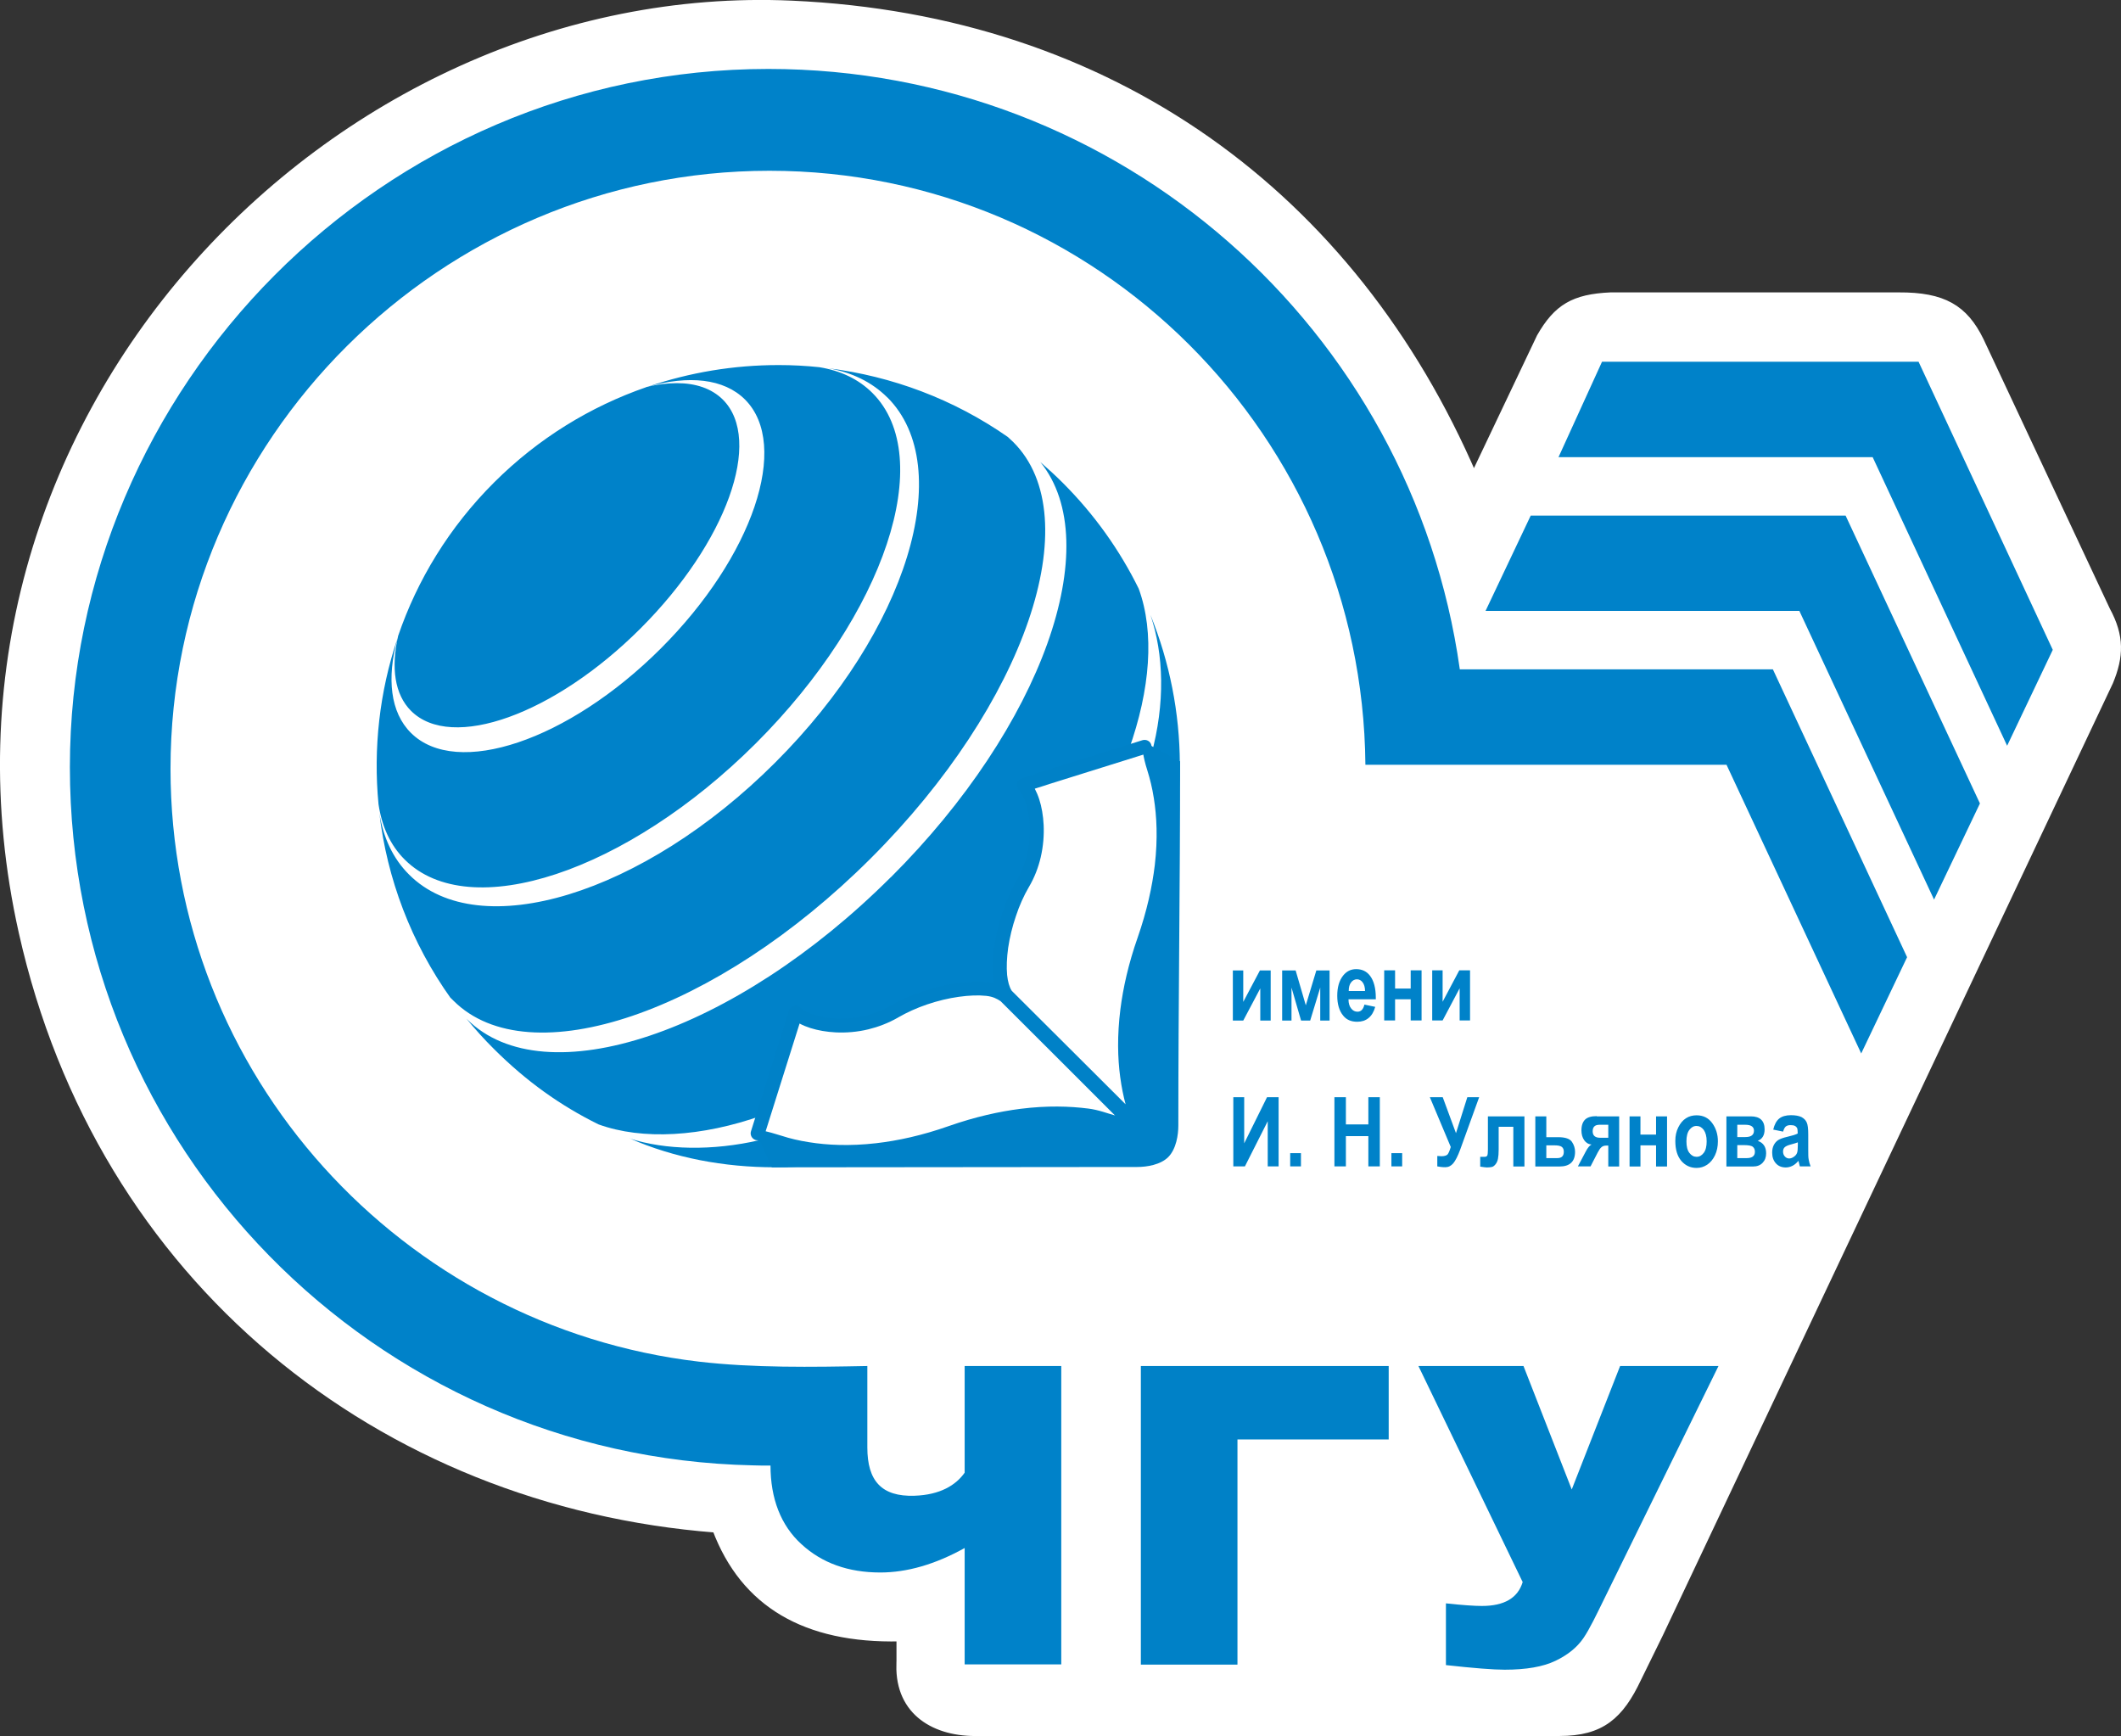
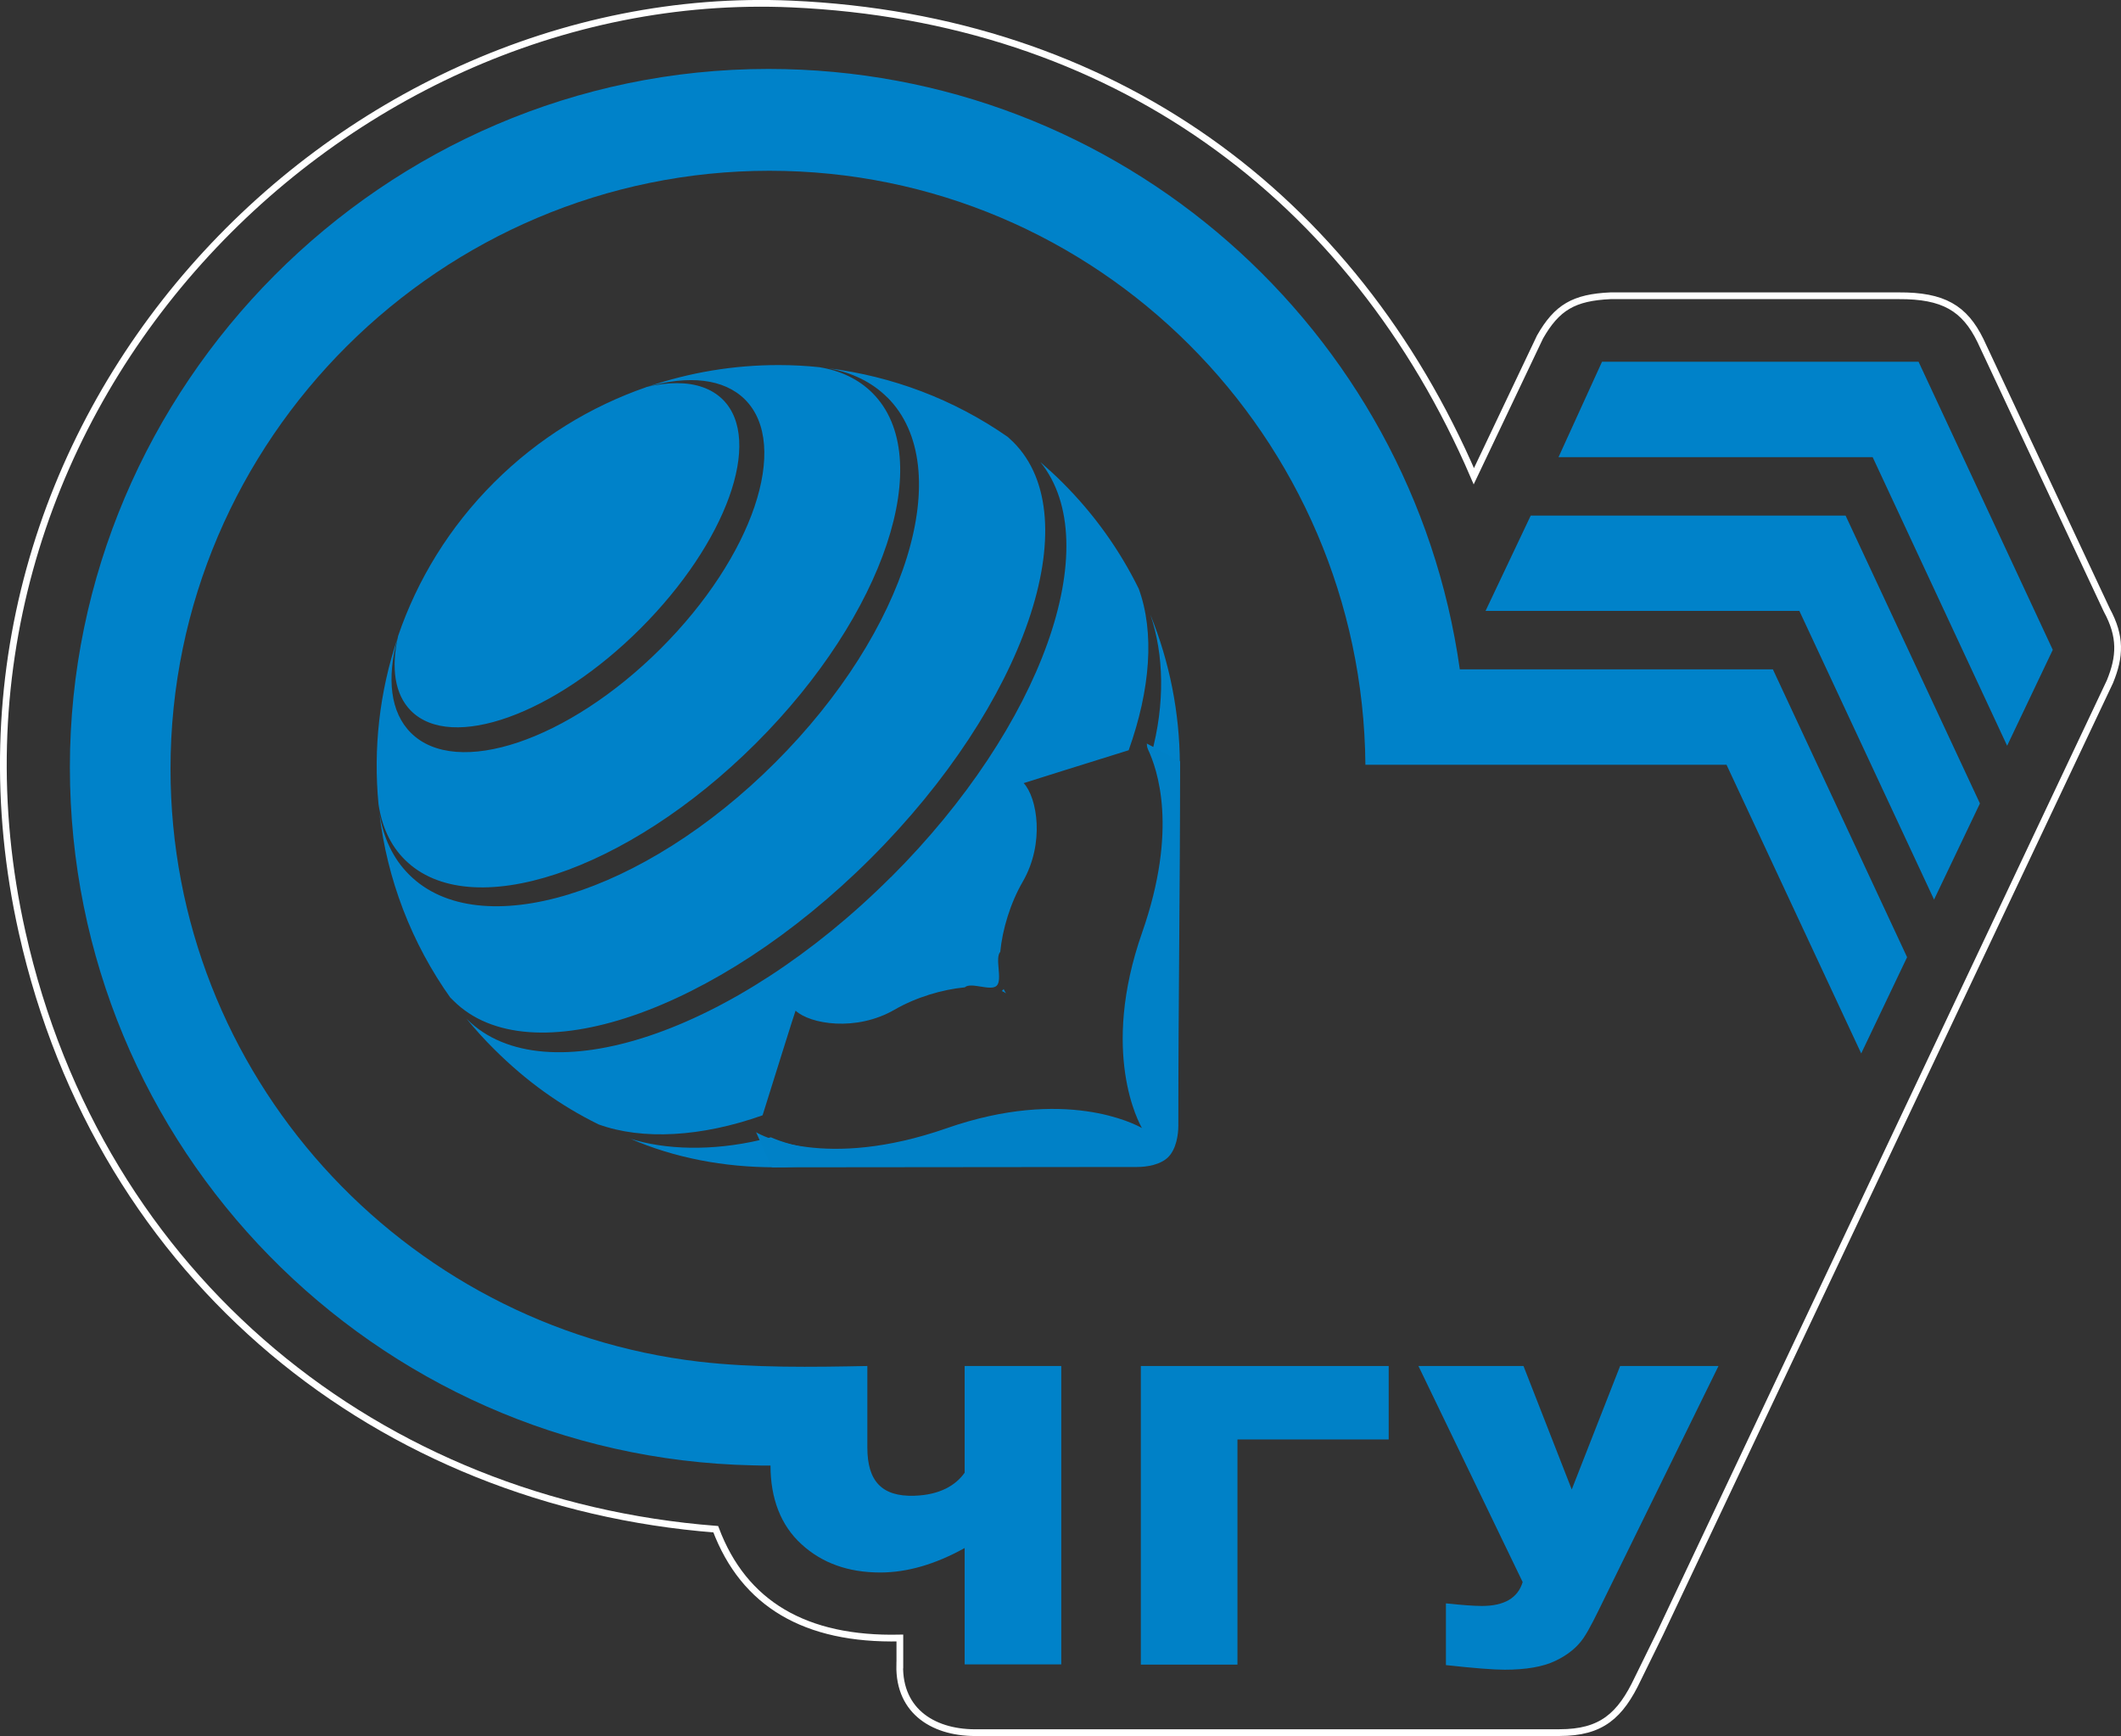
<svg xmlns="http://www.w3.org/2000/svg" id="_Слой_2" data-name="Слой 2" viewBox="0 0 179.37 146.8">
  <rect x="0" y="0" width="179.37" height="146.8" fill="#333333" stroke="none" />
  <defs>
    <style> .cls-1 { fill: none; stroke: #fff; stroke-width: .57px; } .cls-2 { fill: #0082c9; } .cls-2, .cls-3, .cls-4 { fill-rule: evenodd; stroke-width: 0px; } .cls-3 { fill: #fff; } .cls-4 { fill: #0081c7; } </style>
  </defs>
  <g id="_Слой_1-2" data-name="Слой 1">
-     <path class="cls-3" d="m76.09,140.79c-.09,4.02,3.01,5.82,6.68,5.72h49.12c3.54,0,5.14-1.42,6.63-4.58l1.85-3.77,38.06-80.51c.88-2.14.95-3.83-.26-6.06l-10.69-22.8c-1.34-2.74-3.14-3.8-6.9-3.78h-24.38c-3.1.14-4.53.98-5.96,3.48l-5.6,11.78C114.4,16.49,94.02,1.55,66.95.34,28.17-1.39-7.78,35.74,1.87,78.83c6.59,29.44,30.34,48.27,58.66,50.48,2.38,6.31,7.57,9.38,15.57,9.2v2.28Z" />
    <path class="cls-1" d="m76.09,140.79c-.09,4.02,3.01,5.82,6.68,5.72h49.12c3.54,0,5.14-1.42,6.63-4.58l1.85-3.77,38.06-80.51c.88-2.14.95-3.83-.26-6.06l-10.69-22.8c-1.34-2.74-3.14-3.8-6.9-3.78h-24.38c-3.1.14-4.53.98-5.96,3.48l-5.6,11.78C114.4,16.49,94.02,1.55,66.95.34,28.17-1.39-7.78,35.74,1.87,78.83c6.59,29.44,30.34,48.27,58.66,50.48,2.38,6.31,7.57,9.38,15.57,9.2v2.28Z" />
    <polygon class="cls-4" points="117.44 121.72 104.65 121.72 104.65 140.76 96.48 140.76 96.48 115.51 117.44 115.51 117.44 121.72" />
    <path class="cls-4" d="m119.96,115.51h8.88l4.08,10.44,4.09-10.44h8.32l-9.57,19.5c-.76,1.55-1.33,2.75-1.86,3.52-.53.77-1.31,1.41-2.36,1.91-1.04.5-2.47.75-4.29.75-.96,0-2.62-.13-4.97-.39v-5.22c1.39.15,2.4.22,3.04.22,1.89,0,3.04-.67,3.45-2.02l-8.81-18.26Z" />
    <path class="cls-2" d="m53.24,96.26c7.52,3.3,16.97,3.2,24.99.07-7.06,1.91-11.33.58-13.04-.16-.32.09-.63.16-.95.24-3.98.92-7.96.84-11-.14Zm36.59-7.53l-4.74-4.73,4.74,4.73Zm-5.02-5.02l-.09.09c.14.06.26.12.36.2-.07-.11-.14-.23-.2-.36l-.07.07Zm12.55-19.87c.75,1.71,2,6.28.07,13.32,3.18-8.08,3.13-17.12-.14-25.17,1.13,3.34,1.26,7.48.07,11.84Zm-22.02,10.33c-13.22,13.2-29.27,18.57-35.85,12.01l-.05-.05c.73.89,1.51,1.76,2.35,2.59,2.71,2.7,5.58,4.76,8.83,6.36,3.7,1.34,8.69,1.07,13.87-.77.87-2.77,2.77-8.86,2.79-8.85,1.23,1.14,5.11,1.8,8.37-.08,1.81-1.05,4.04-1.71,5.94-1.89.52-.48,2.2.36,2.7-.14.51-.5-.18-2.34.3-2.86.18-1.89.85-4.12,1.9-5.93,1.88-3.25,1.23-7.11.08-8.34,0-.01,6.09-1.91,8.88-2.78,1.84-5.16,2.2-9.96.85-13.66-1.6-3.25-3.75-6.29-6.46-8.99-.6-.6-1.23-1.17-1.86-1.72,5.62,6.92.16,22.34-12.63,35.1Zm-20.69-41.43c-4.7,1.63-9.11,4.31-12.86,8.05-3.79,3.78-6.5,8.24-8.12,12.98-.61,2.68-.3,4.95,1.09,6.34,3.43,3.43,12.12.31,19.4-6.96,7.28-7.27,10.4-15.93,6.97-19.36-.95-.94-2.29-1.39-3.89-1.39-.8,0-1.68.11-2.59.33Zm20.39.86c5.93,5.92,1.68,19.75-9.49,30.89-11.16,11.15-25.03,15.39-30.95,9.47-1.37-1.36-2.19-3.14-2.52-5.22.65,5.55,2.68,10.98,6.08,15.73l-.06-.11c.08.09.16.18.25.26,6.41,6.4,22.22,1.01,35.28-12.03,13.07-13.04,18.48-28.81,12.06-35.21-.15-.15-.3-.29-.46-.43-4.6-3.21-9.82-5.14-15.17-5.81,1.97.35,3.67,1.16,4.98,2.47Zm-9.17-2.73h-.05c-3.74,0-7.47.61-11.04,1.83,3.45-.98,6.43-.7,8.22,1.08,3.86,3.85.67,13.29-7.13,21.07-7.8,7.78-17.26,10.97-21.12,7.12-1.75-1.74-2.05-4.62-1.14-7.98-1.52,4.52-2.05,9.3-1.6,14.01.28,1.88,1,3.48,2.22,4.69,5.48,5.47,18.77,1.06,29.69-9.83,10.92-10.9,15.33-24.17,9.86-29.63-1.17-1.17-2.7-1.89-4.49-2.18-1.13-.12-2.28-.18-3.42-.18Z" />
-     <path class="cls-4" d="m94.31,94.34l-3.92-3.92-5.77-5.76c-.3-.2-.65-.39-1.22-.45-.66-.07-1.46-.04-2.31.08-.87.12-1.79.34-2.7.65-.85.29-1.68.66-2.44,1.1l-.03.02c-.81.46-1.66.78-2.48.98-.95.23-1.88.3-2.75.26-.8-.04-1.53-.17-2.16-.37-.34-.11-.64-.23-.91-.38l-2.87,9.11c.19.04.64.16,1.41.4.61.2,1.38.39,2.29.53,1.5.24,3.39.34,5.65.08,1.82-.21,3.87-.65,6.14-1.45,2.23-.78,4.26-1.23,6.08-1.46,2.23-.28,4.14-.22,5.71-.02.89.11,1.62.41,2.29.59Zm-5.81-27.96l-.99.31c.14.27.27.57.38.91.2.62.33,1.36.37,2.16.04.86-.03,1.8-.25,2.74h0c-.2.85-.52,1.7-1,2.51-.44.75-.81,1.59-1.09,2.44-.31.9-.53,1.82-.66,2.69-.12.85-.15,1.65-.09,2.31.06.56.19,1.02.39,1.33l5.77,5.75,3.86,3.85c-.18-.66-.34-1.44-.46-2.33-.21-1.56-.26-3.48.02-5.71.23-1.81.68-3.84,1.46-6.06.79-2.27,1.23-4.31,1.45-6.13.26-2.25.16-4.14-.08-5.64-.14-.91-.34-1.68-.53-2.29-.25-.78-.33-1.23-.36-1.41-1.4.44-5.73,1.79-8.18,2.56Zm-1.62-.73l1.26-.4c2.67-.84,7.55-2.37,8.48-2.66.31-.09.65.07.74.39.02.07.03.14.02.21.25.39.55.96.78,1.68.21.66.43,1.49.58,2.46.25,1.59.36,3.59.09,5.96-.22,1.89-.68,4.02-1.51,6.38-.75,2.14-1.18,4.08-1.4,5.82-.27,2.12-.21,3.92-.02,5.4.13.99.32,1.83.52,2.51.33,1.12.68,1.81.8,2.04h0s0,.01,0,.01h0s.02.05.02.05h0v.04s.03.07.04.1c.06.42-.34.81-.78.65h-.04s-.03-.02-.03-.02h0s0,0,0,0h-.01s0,0,0,0h-.01c-.23-.13-.91-.48-2.03-.81-.69-.2-1.53-.39-2.52-.52-1.48-.19-3.29-.25-5.42.02-1.75.22-3.69.65-5.83,1.39-2.36.83-4.5,1.29-6.39,1.51-2.38.27-4.38.16-5.97-.09-.97-.16-1.79-.37-2.46-.58-.74-.23-1.32-.53-1.71-.77-.06,0-.12,0-.18-.02-.31-.1-.49-.43-.39-.74l3.21-10.2c.03-.08.07-.16.13-.23.22-.24.59-.25.84-.03.25.23.66.45,1.19.62.53.17,1.16.28,1.85.31.76.03,1.59-.03,2.42-.23.74-.17,1.47-.45,2.17-.85l.03-.02c.82-.48,1.73-.88,2.66-1.19.97-.33,1.97-.57,2.9-.7.95-.14,1.84-.17,2.6-.09.2.02.39.05.57.09-.04-.18-.06-.37-.08-.56-.08-.77-.05-1.66.09-2.6.14-.94.38-1.93.71-2.9.32-.92.71-1.83,1.19-2.65.41-.71.7-1.46.87-2.19.2-.84.26-1.66.23-2.41-.03-.69-.14-1.32-.32-1.85-.17-.52-.38-.94-.62-1.19-.22-.24-.21-.61.03-.84.12-.11.53-.23.71-.28Z" />
    <path class="cls-4" d="m96.58,95.4c-.25-.43-3.55-6.38,0-16.52,3.09-8.81,1.28-13.86.5-15.52-.12-.27-.07-.44-.1-.49l2.82,1.51c0,10.68-.15,20.13-.15,30.81,0,.75-.17,1.96-.85,2.65-.66.66-1.82.84-2.62.84l-30.91.03-1.33-2.97c.32.21,5.82,3.25,16.1-.33,10.04-3.51,15.97-.34,16.54-.02Z" />
-     <path class="cls-2" d="m152.03,96.6c-.12.05-.3.1-.55.17-.29.07-.47.16-.56.25-.09.09-.13.21-.13.36,0,.16.05.3.15.41.1.11.22.17.37.17.13,0,.26-.05.39-.14.13-.09.22-.19.27-.32.05-.12.07-.35.07-.67v-.22Zm-1.23-.91l-.84-.17c.1-.43.27-.74.5-.93.23-.19.57-.29,1-.29.39,0,.68.06.89.16.2.11.35.25.44.45.09.19.13.53.13,1.02v1.31c0,.37,0,.64.04.82.03.18.08.37.16.57h-.91l-.12-.47c-.16.19-.32.33-.5.42-.18.09-.37.14-.57.14-.34,0-.62-.11-.83-.34-.21-.23-.32-.53-.32-.91,0-.24.04-.45.13-.63.09-.18.21-.32.37-.43.16-.1.42-.2.77-.28.43-.1.73-.19.89-.28,0-.23-.02-.39-.05-.46-.04-.07-.09-.13-.18-.18-.09-.05-.21-.07-.38-.07s-.3.04-.39.11c-.09.07-.17.21-.23.42Zm-3.88,1.14v1.1h.8c.46,0,.69-.18.69-.54,0-.18-.06-.32-.17-.41-.11-.1-.37-.15-.76-.15h-.56Zm0-1.72v1.04h.68c.49,0,.73-.18.73-.54,0-.33-.25-.5-.73-.5h-.68Zm1.34,3.53h-2.26v-4.24h2.07c.77,0,1.16.37,1.16,1.1,0,.5-.2.82-.58.97.47.16.71.52.71,1.05,0,.34-.1.6-.3.81-.2.21-.47.31-.8.31Zm-5.64-2.12c0,.43.08.75.25.97.17.22.37.33.61.33s.43-.11.6-.33c.17-.22.25-.55.25-.98s-.09-.74-.25-.97c-.17-.22-.37-.33-.61-.33s-.43.11-.6.33c-.17.22-.25.55-.25.97Zm-.94-.06c0-.41.08-.79.25-1.13.17-.34.38-.6.65-.77.26-.17.56-.25.9-.25.56,0,1,.22,1.32.66.32.44.48.95.48,1.54,0,.44-.08.83-.25,1.19-.17.35-.39.61-.66.79-.27.18-.57.27-.89.27-.52,0-.95-.2-1.29-.59-.34-.4-.51-.96-.51-1.69Zm-3.87,2.18v-4.24h.92v1.54h1.32v-1.54h.93v4.24h-.93v-1.79h-1.32v1.79h-.92Zm-1.8-2.43v-1.1h-.74c-.39,0-.58.18-.58.55s.21.55.64.55h.68Zm-.97-1.81h1.89v4.24h-.92v-1.77h-.16c-.17,0-.31.04-.41.13-.11.09-.21.24-.32.45l-.61,1.18h-1.07l.65-1.23c.18-.35.35-.55.51-.62-.27-.02-.48-.15-.63-.37-.15-.22-.23-.49-.23-.83,0-.41.11-.71.31-.91.21-.2.54-.29.98-.29Zm-4.27,2.44v1.09h.93c.37,0,.55-.18.55-.54,0-.19-.06-.32-.17-.41-.12-.09-.33-.13-.64-.13h-.68Zm-.93,1.8v-4.24h.93v1.76h1c.6,0,.99.13,1.17.4.18.27.26.55.26.84,0,.82-.44,1.24-1.32,1.24h-2.04Zm-1.86,0v-3.36h-1.24v1.94c0,.31-.02.57-.06.77-.04.2-.11.35-.22.48-.1.12-.2.19-.3.21-.1.02-.24.04-.41.04-.11,0-.3-.03-.57-.07v-.83c.08,0,.2,0,.38,0,.11,0,.18-.04.22-.11.03-.07.05-.25.05-.51v-2.8h3.09v4.24h-.93Zm-5.29-1.65l-1.77-4.21h1.09l1.12,3.04.96-3.04h1l-1.61,4.45c-.2.54-.4.92-.58,1.14-.19.22-.41.33-.67.33s-.48-.03-.68-.07v-.88c.16.01.28.02.36.02.23,0,.4-.05.5-.14.09-.1.18-.31.28-.64Zm-5.02.52h.91v1.12h-.91v-1.12Zm-4.82,1.12v-5.85h.97v2.3h1.9v-2.3h.97v5.85h-.97v-2.56h-1.9v2.56h-.97Zm-3.74-1.12h.91v1.12h-.91v-1.12Zm-4.81,1.12v-5.85h.92v3.9l1.93-3.9h.98v5.85h-.92v-3.82l-1.93,3.82h-.99Zm16.82-12.34v-4.24h.88v2.66l1.41-2.66h.91v4.24h-.88v-2.72l-1.44,2.72h-.88Zm-4.06,0v-4.24h.92v1.54h1.32v-1.54h.92v4.24h-.92v-1.79h-1.32v1.79h-.92Zm-1.62-2.48c0-.33-.08-.58-.21-.75-.13-.17-.29-.25-.48-.25-.19,0-.36.09-.49.26-.14.18-.2.42-.2.73h1.38Zm-.05,1.14l.91.19c-.12.43-.31.74-.57.95-.26.21-.57.31-.95.31-.52,0-.91-.17-1.19-.52-.33-.4-.5-.96-.5-1.68s.16-1.28.5-1.71c.29-.36.65-.54,1.1-.54.5,0,.89.19,1.17.56.32.42.49,1.04.49,1.86v.13h-2.31c0,.34.08.6.23.78.14.18.32.27.53.27.3,0,.49-.2.59-.61Zm-6.96,1.35v-4.24h1.14l.86,2.95.89-2.95h1.12v4.24h-.79v-2.79l-.85,2.79h-.77l-.81-2.79v2.79h-.79Zm-4.17,0v-4.24h.88v2.66l1.41-2.66h.91v4.24h-.88v-2.72l-1.44,2.72h-.89Z" />
    <path class="cls-2" d="m115.47,64.65c-.25-27.69-22.65-50.21-50.4-50.21S14.42,37.11,14.42,65.01c0,25.89,19.59,47.18,44.68,50.13,4.62.54,9.61.46,14.25.37v6.89c0,2.83,1.21,4.17,3.98,4.08,2.18-.07,3.51-.9,4.25-1.95,0-.52,0-1.29,0-2.12v-6.9h8.17v25.23h-8.17v-9.84c-2.5,1.39-4.88,2.07-7.14,2.07-2.69,0-4.92-.79-6.66-2.39-1.75-1.59-2.62-3.87-2.62-6.65-.49,0-1,0-1.5-.02-32.01-.69-57.75-26.86-57.75-59.04S32.37,5.83,64.98,5.83c29.79,0,54.43,22.06,58.47,50.74v.03h26.48l11.35,24.34-3.88,8.14-11.39-24.41h-30.54Z" />
    <polygon class="cls-2" points="125.63 51.66 129.45 43.6 156.08 43.6 167.44 67.94 163.56 76.07 152.17 51.66 125.63 51.66" />
    <polygon class="cls-2" points="131.8 38.66 135.48 30.59 162.25 30.59 173.6 54.95 169.74 63.06 158.37 38.66 131.8 38.66" />
  </g>
</svg>